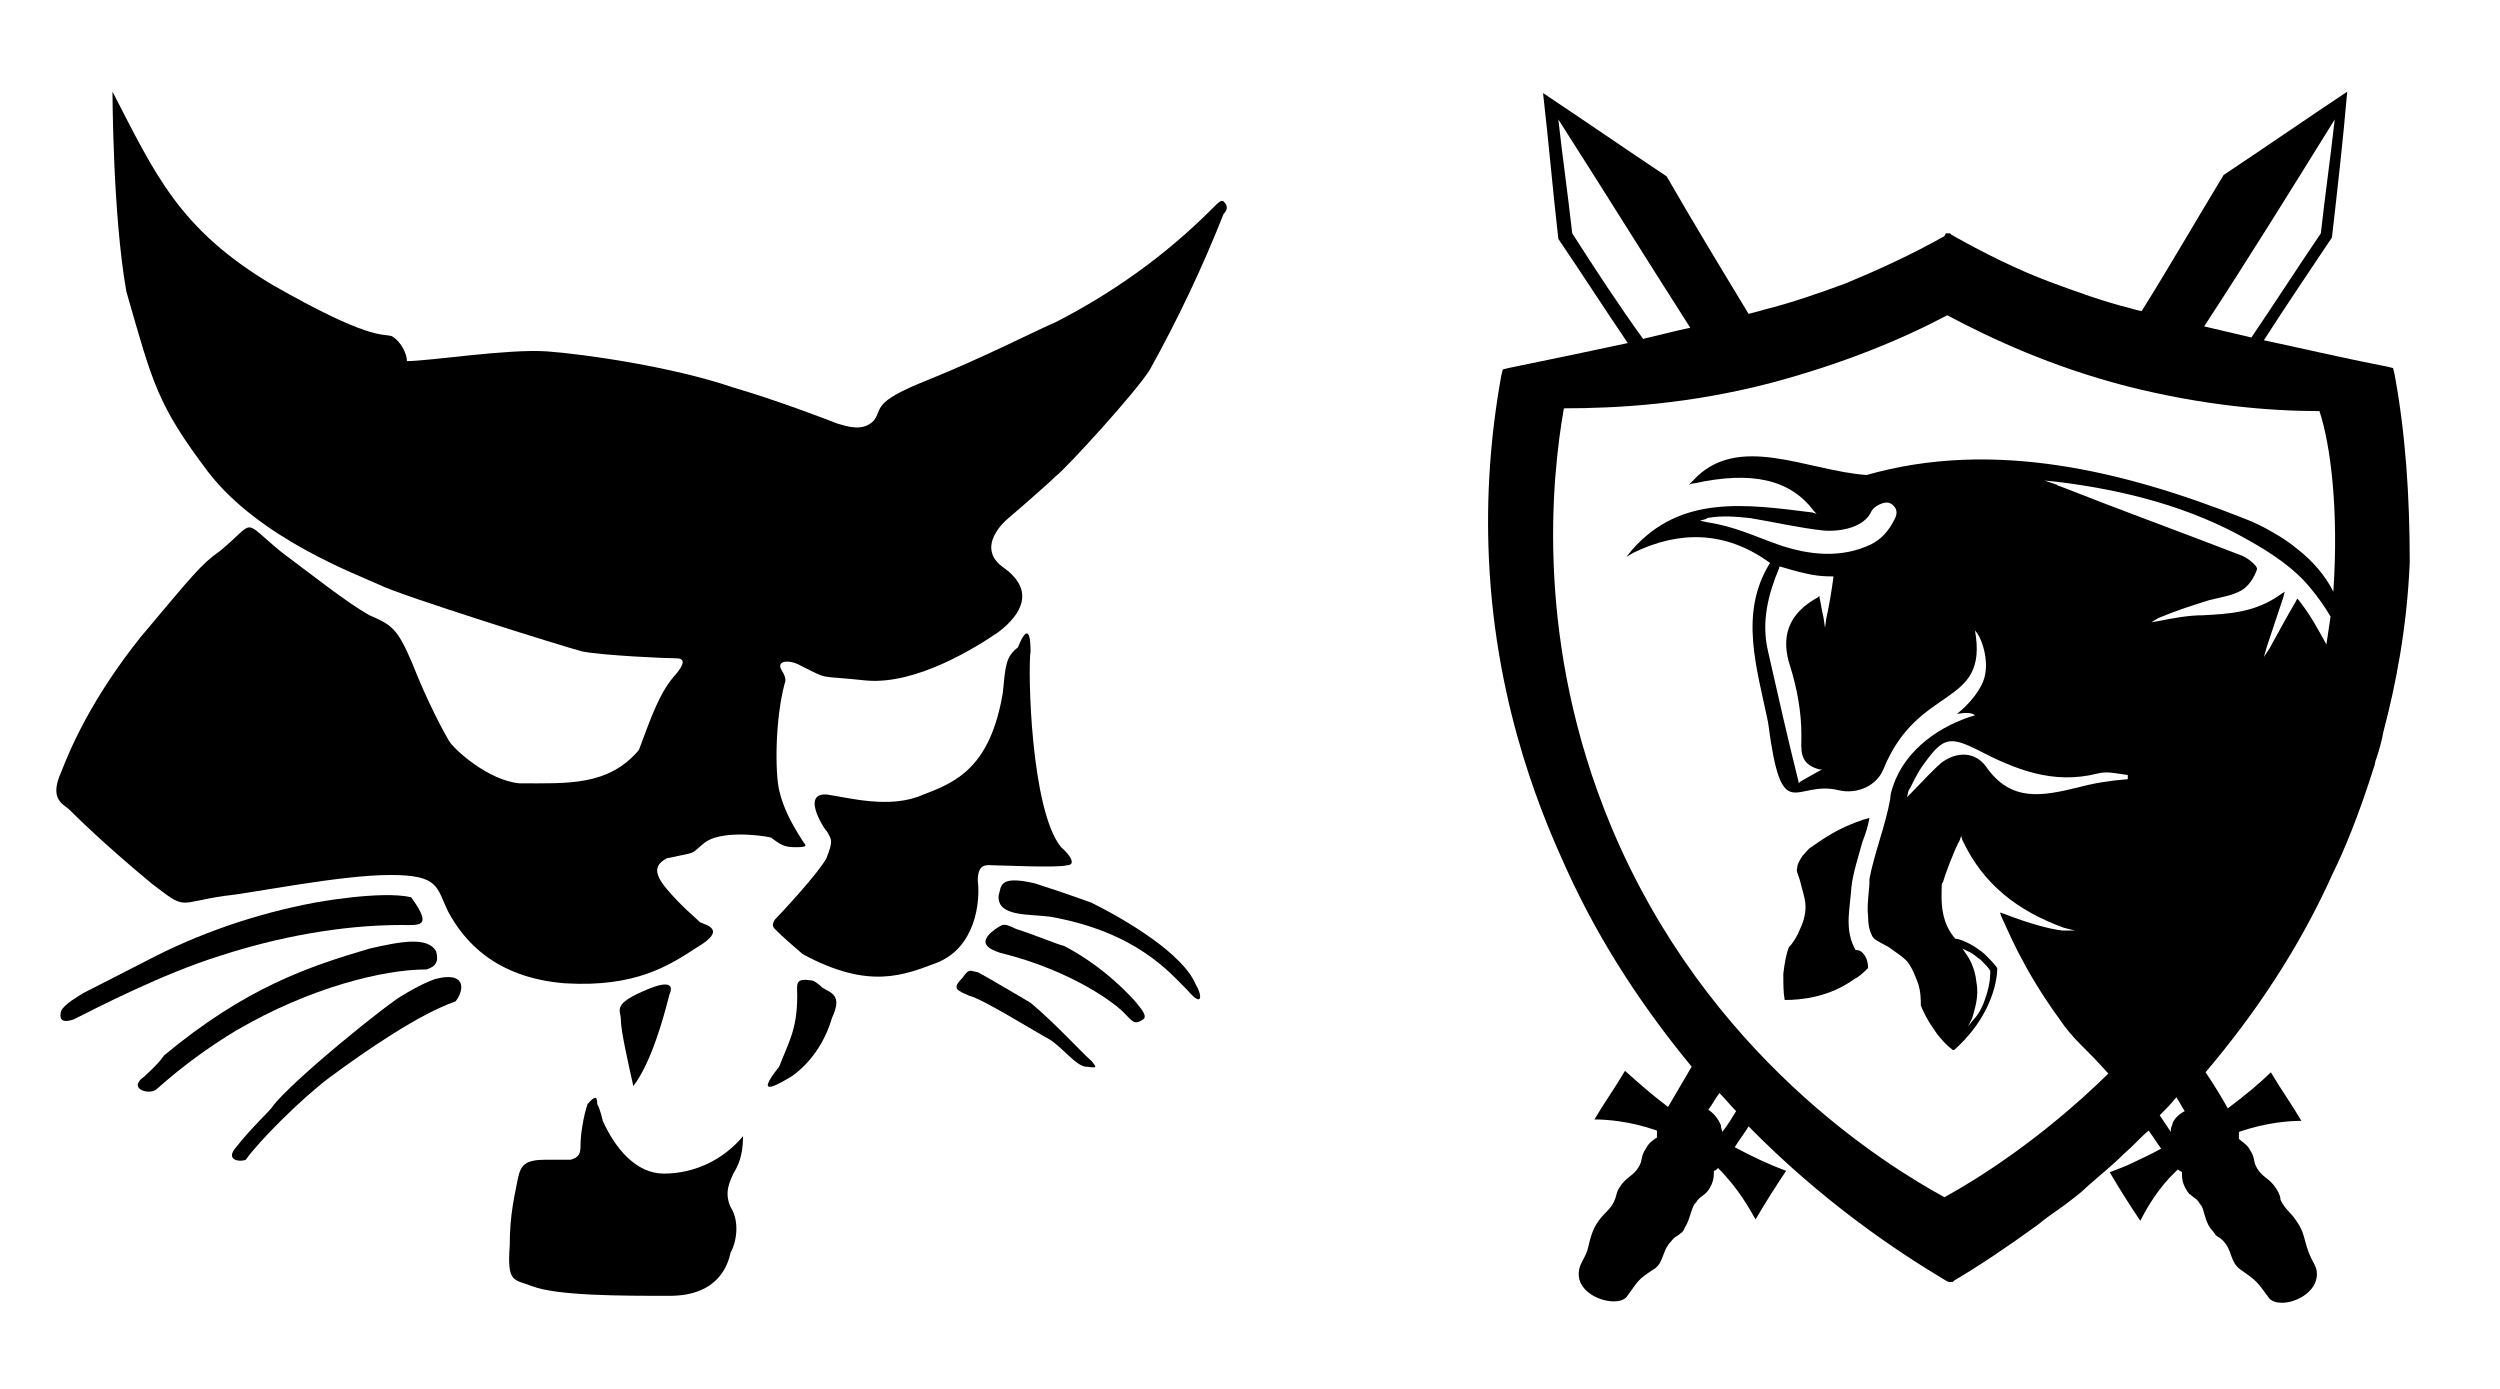
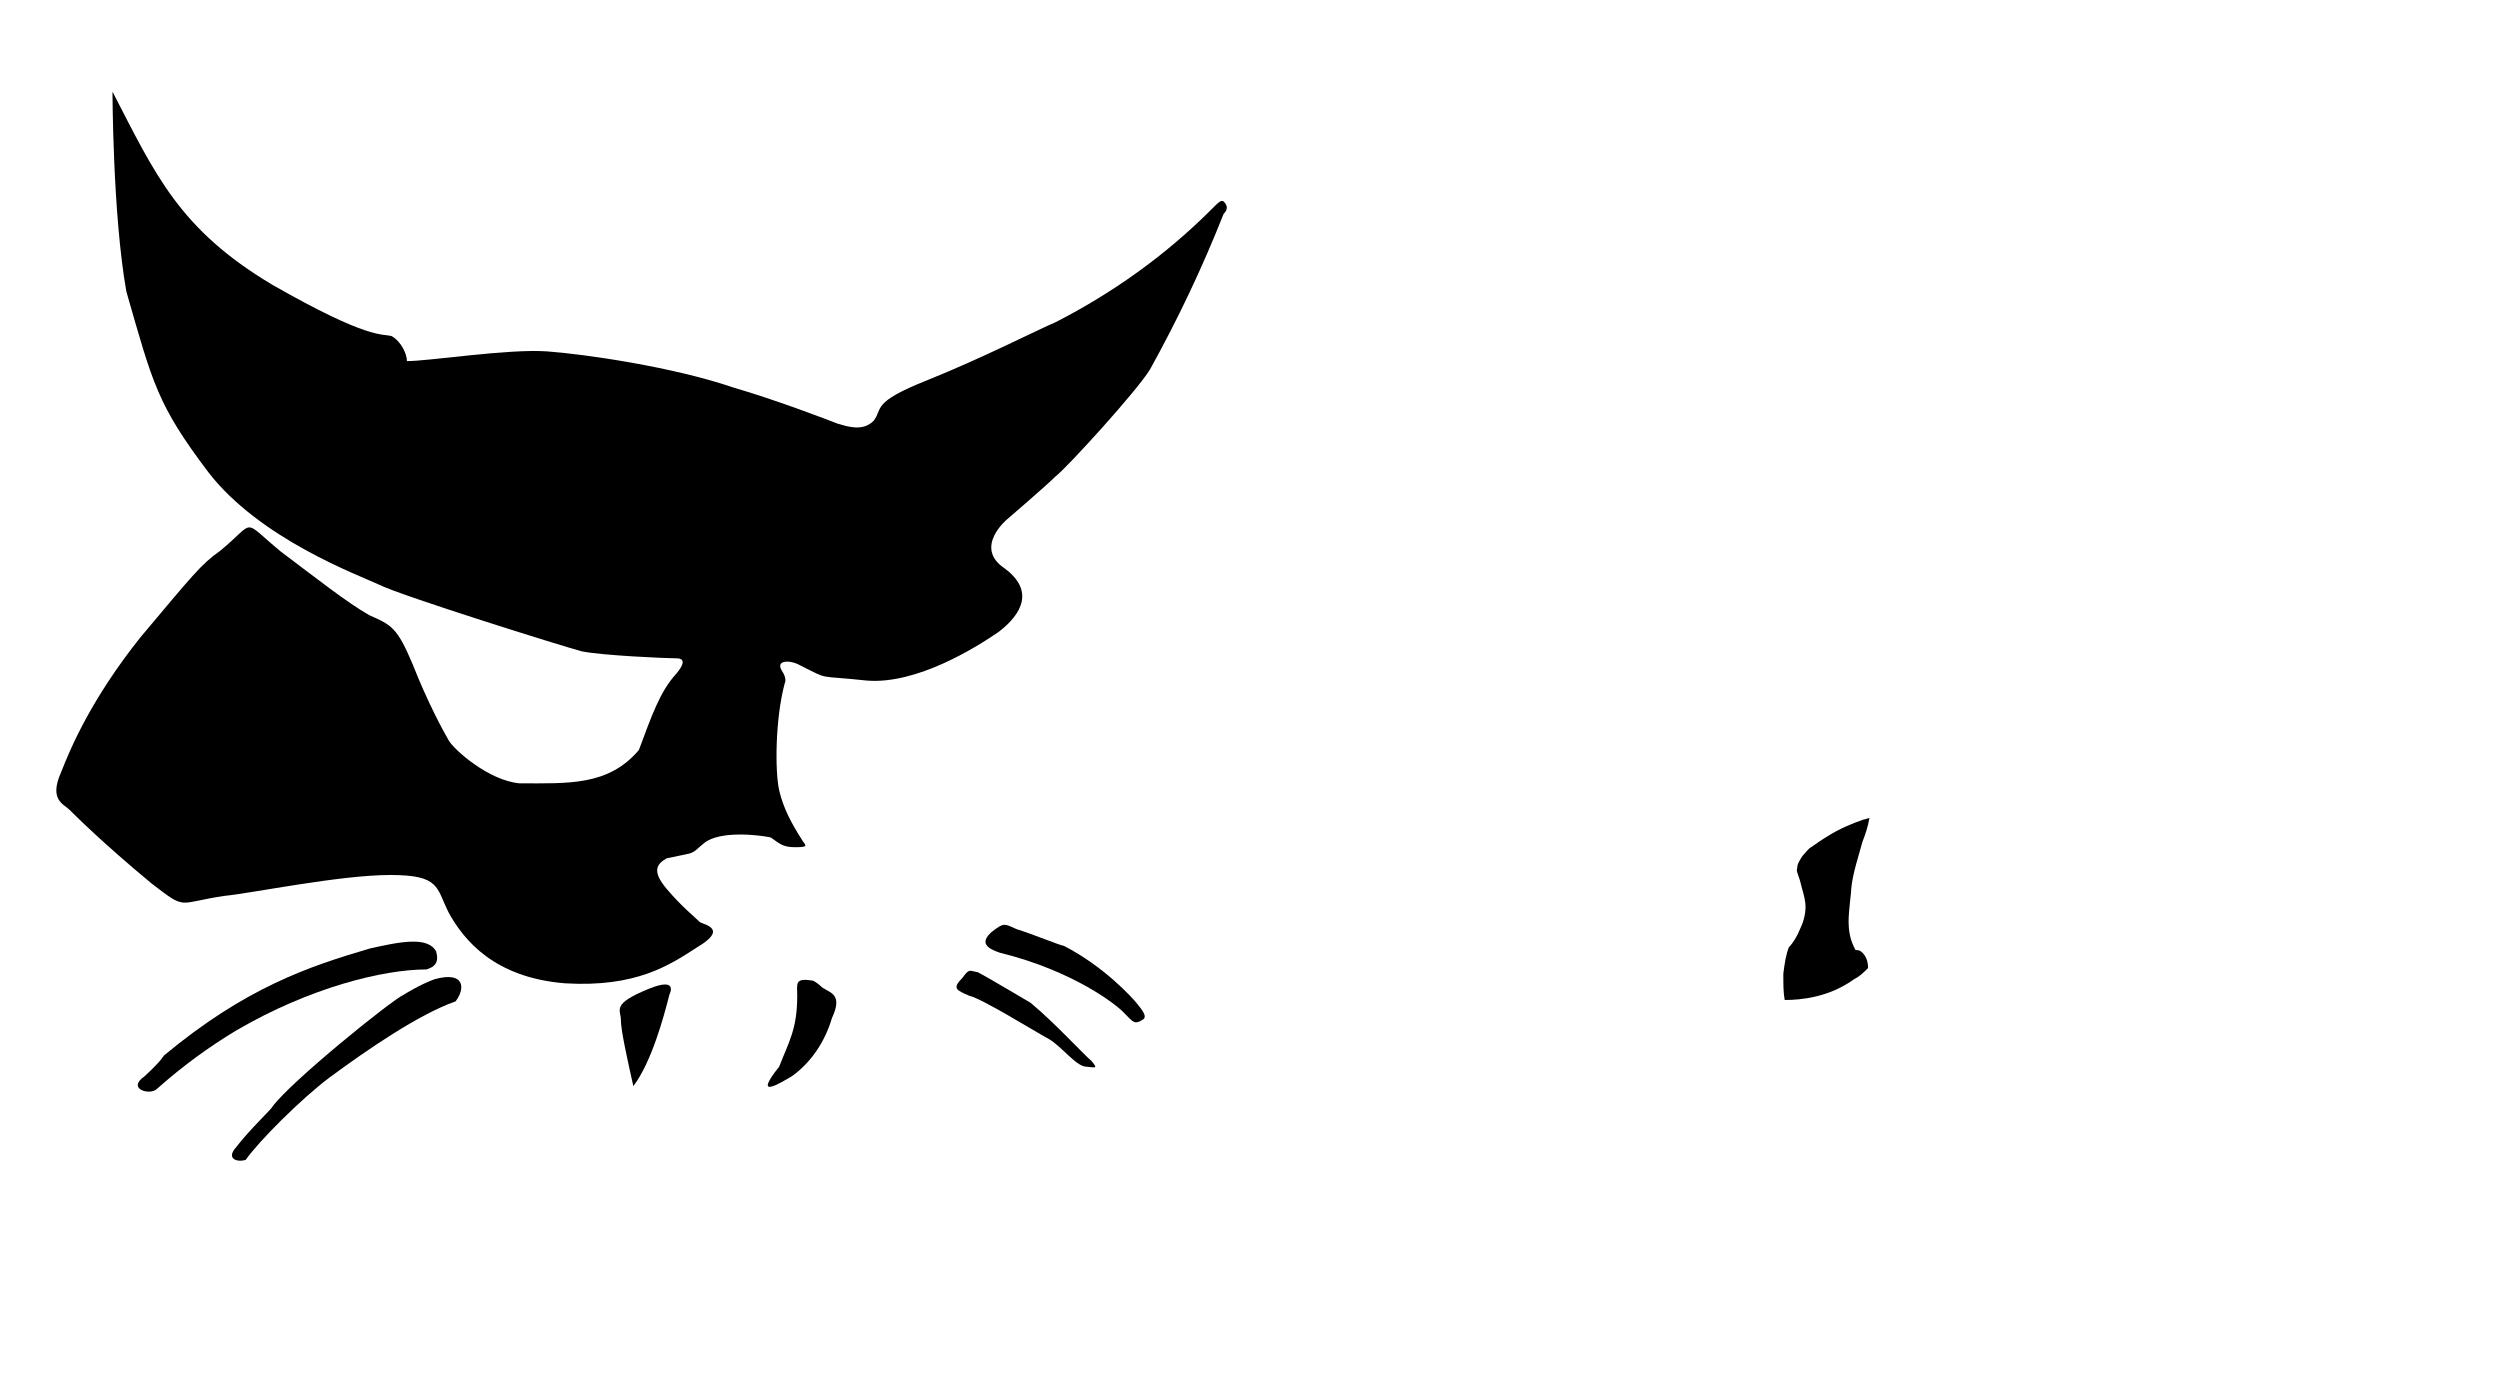
<svg xmlns="http://www.w3.org/2000/svg" version="1.1" id="Layer_1" x="0px" y="0px" viewBox="0 0 180 100" style="enable-background:new 0 0 180 100;" xml:space="preserve">
  <g>
    <path d="M8.1,6.6c3.1,6,4.8,9.9,11.5,13.9c7,4,7.9,3.5,8.6,3.7c0.7,0.4,1.1,1.3,1.1,1.8c1.6,0,7.3-0.9,10.1-0.7   c2.7,0.2,9,1.1,13.4,2.6c3.1,0.9,7,2.4,7.5,2.6c0.7,0.2,1.8,0.6,2.6-0.2c0.7-0.9-0.2-1.3,3.8-2.9c4-1.6,8.1-3.7,9.3-4.2   c4.1-2.1,7.9-4.8,11.2-8.1c0.6-0.6,0.7-0.7,0.9-0.6c0.4,0.4,0.2,0.7,0,0.9c-1.5,3.8-3.3,7.6-5.3,11.2c-0.9,1.5-6,7.1-6.8,7.7   c-0.7,0.7-3.5,3.1-3.5,3.1s-2.4,2-0.2,3.5c2.2,1.6,1.3,3.3-0.4,4.6c-1.6,1.1-5.9,3.8-9.5,3.5c-3.7-0.4-2.6,0-4.8-1.1   c-0.7-0.4-1.8-0.4-1.3,0.4c0.4,0.6,0.2,0.9,0.2,0.9c-0.7,2.6-0.7,6.4-0.4,7.7c0.3,1.3,0.9,2.4,1.6,3.5c0.2,0.4,0.7,0.6-0.4,0.6   c-0.9,0-1.1-0.2-1.8-0.7c-0.9-0.2-3.7-0.5-4.8,0.4c-1.1,0.9-0.4,0.6-2.7,1.1c-0.7,0.4-1.1,0.9,0,2.2c1.1,1.3,2,2,2.4,2.4   c0.4,0.2,2,0.5-0.2,1.8c-2,1.3-4.4,2.9-9.5,2.6c-5.1-0.4-7.3-3.1-8.4-5.1c-0.9-1.8-0.6-2.7-4.2-2.7s-9.9,1.3-11.9,1.5   c-3.5,0.5-2.7,1.1-5.3-0.9c-3.5-2.9-5.5-4.9-5.9-5.3s-1.5-0.7-0.6-2.7c0.7-1.8,2.2-5.3,5.7-9.7c3.7-4.4,4.4-5.3,5.7-6.2   c2.7-2.2,1.5-2.4,4.4,0c2.4,1.8,4.8,3.7,6.4,4.6c1.6,0.7,2,0.9,3.1,3.5c1.1,2.8,2.2,4.8,2.6,5.5c0.4,0.7,2.9,2.9,5.1,3.1   c3.5,0,6.4,0.2,8.6-2.4c0.9-2.4,1.5-4.2,2.7-5.5c0.5-0.6,0.7-1.1,0-1.1c-0.7,0-5.3-0.2-6.8-0.5c-1.5-0.4-13-4-14.6-4.8   c-1.5-0.7-8.6-3.3-12.3-8.1c-3.7-4.9-4-6.4-5.9-13C8.1,15.4,8.1,6.4,8.1,6.6z" />
-     <path d="M74.2,46.9c-0.2,1.3,0,11.4,2.2,14.1c0.7,0.6,1.1,1.3,0.4,1.3c-0.6,0.2-4.8,0-5.3,0c-0.4,0-1.1-0.2-1.1,1.1   c0.2,1.6-0.2,4.8-2.9,5.9c-2.4,0.9-4.9,2-9.7-0.6c-0.7-0.6-1.4-1.2-2-1.8c-0.2-0.2-0.2-0.4,0-0.7c0.4-0.4,3.1-3.3,3.7-4.4   c0.5-1.3,0.4-1.3,0-2c0.2,0.4-2-2.7,0-2.6c1.5,0.2,4.6,1.1,7,0c2.4-0.9,4.8-2,5.7-7.3c0.2-2,0.2-2.6,1.1-3.3   C73.6,45.8,74.2,44.7,74.2,46.9L74.2,46.9z" />
-     <path d="M78.6,65c2.6,1.3,6.6,3.7,7.5,5.9c0.4,0.6,0.6,1.8-0.6,0.4c-1.3-1.3-3.7-4.2-9.9-5.3c-1.6-0.2-3.8,0-3.7-1.5   c0.2-0.7,0-1.5,2.6-0.9C76.7,64.3,78.6,65,78.6,65L78.6,65z" />
    <path d="M76.6,68.1c2.9,1.5,4.9,3.7,5.3,4.2c0.4,0.5,0.7,0.9,0.4,1.1c-0.6,0.4-0.7,0.2-1.3-0.4c-0.5-0.6-3.7-3.1-9-4.4   c-0.9-0.3-1.5-0.7-0.6-1.5c0.9-0.7,0.9-0.6,1.8-0.2C74.2,67.2,76.4,68.1,76.6,68.1L76.6,68.1z" />
    <path d="M74.2,72.2c1.8,1.5,3.8,3.7,4.4,4.2c0.4,0.5,0.4,0.5-0.4,0.4c-0.7,0-1.8-1.5-2.7-2c-1.1-0.6-4.8-2.9-5.7-3.1   c-0.9-0.4-1.3-0.5-0.5-1.3c0.5-0.7,0.5-0.5,1.1-0.4C71,70.3,74.2,72.2,74.2,72.2L74.2,72.2z" />
    <path d="M59.2,71.1c0.6,0.4,1.5,0.5,0.7,2.2c-0.5,1.7-1.5,3.2-2.9,4.2c-0.7,0.4-2.9,1.8-0.9-0.7c0.7-1.8,1.3-2.7,1.3-5.1   c0-0.9-0.2-1.3,1.1-1.1C58.8,70.7,59.2,71.1,59.2,71.1z" />
-     <path d="M43.4,80.7c0.9,2,2.4,3.8,4.4,3.8c2.2,0,4.3-1,5.7-2.7c0,1.5-0.4,2.2-0.7,2.7c-0.2,0.5-0.7,1.3-0.2,2.4   c0.7,1.1,0.4,2.6,0,3.3c-0.2,0.9-0.9,3.1-4.4,3.1s-8.1,0-9.9-0.7c-1.3-0.5-1.8-0.2-1.6-2.9c0-2.4,0.4-3.8,0.6-4.9   c0.2-0.9,0.5-1.3,2-1.3h1.8c0.6-0.2,0.7-0.4,0.7-1.1c0-0.7,0.2-2,0.5-2.9c0.6-0.7,0.7-0.5,0.7,0C43.2,79.8,43.4,80.7,43.4,80.7   L43.4,80.7z" />
    <path d="M48.2,71.6c-0.4,1.6-1.3,4.9-2.6,6.6c-0.4-1.8-0.9-4-0.9-4.8c0-0.7-0.7-1.1,2-2.2C48.9,70.3,48.2,71.6,48.2,71.6z" />
    <path d="M19.6,79.7c1.3-1.8,8.6-7.7,9.5-8.1c0,0,1.1-0.7,2.2-1.1c2.2-0.6,2.2,0.7,1.5,1.6c-2.6,0.9-6.4,3.5-9.1,5.5   c-2,1.5-5.1,4.6-6,5.9c-0.5,0.2-1.5,0-0.7-0.9C18,81.3,19.6,79.8,19.6,79.7z" />
    <path d="M11.8,76c5.9-4.9,10.4-6.4,14.8-7.7c2.2-0.5,4.2-0.9,4.8,0.2c0.2,0.7,0,1.1-0.7,1.3c-3.1,0-8.4,1.3-13.7,4.4   c-2,1.2-3.9,2.6-5.7,4.2c-0.5,0.5-2.2,0-0.9-0.9C11.6,76.4,11.8,76,11.8,76L11.8,76z" />
-     <path d="M10.5,69.2c3.8-2,7.9-3.4,12.1-4.2c0,0,4.8-0.9,7-0.4c1.6,2.2,0.6,2-0.7,2c-4.4,0-9,0.9-13,2.2c-4.2,1.3-9,3.8-10.6,4.6   c-0.6,0.2-1.1,0.2-0.9-0.6c0.2-0.5,1.3-1.1,1.6-1.3L10.5,69.2L10.5,69.2z" />
  </g>
  <g>
    <path d="M134.1,68.6c0.3,0.3,0.4,0.7,0.4,1.1v0c-0.3,0.3-0.6,0.6-1,0.8c-1.8,1.3-3.8,1.5-5,1.5c-0.1-0.5-0.1-1.1-0.1-1.9   c0.1-0.8,0.2-1.4,0.4-1.9c0.3-0.3,0.6-0.8,0.8-1.3c0.2-0.4,0.4-1,0.4-1.6c0-0.4-0.1-0.8-0.3-1.5c-0.2-0.9-0.4-1-0.3-1.3   c0-0.3,0.2-0.6,0.4-0.9c0.2-0.2,0.4-0.5,0.6-0.6c0.3-0.2,0.7-0.5,1.2-0.8c0.8-0.5,1.7-0.9,2.6-1.2c0.1,0,0.3-0.1,0.4-0.1   c-0.1,0.6-0.3,1.2-0.5,1.7c-0.3,1.1-0.7,2.3-0.8,3.3c0,0.3-0.2,1.7-0.2,2.4c0,0.7,0.1,1.4,0.5,2.1C133.9,68.4,134,68.5,134.1,68.6z   " />
-     <path d="M172.4,26.9l-0.1-0.4l-0.4-0.1c-3.6-0.7-6.5-1.4-8.9-1.9c1.6-2.5,3.3-5,4.9-7.4c0.4-3.5,0.8-7,1.1-10.5c-3,2-5.9,4-8.9,6   c-2,3.3-3.9,6.6-5.9,9.8c-0.5-0.1-0.8-0.2-0.8-0.2c-2-0.5-3.9-1.2-5.8-1.9c-2.4-0.9-4.8-2.1-7.1-3.4l-0.1-0.1h-0.3L140,17   c-2.3,1.3-4.7,2.4-7.1,3.4c-1.9,0.7-3.9,1.4-5.9,1.9c0,0-0.3,0.1-1.1,0.3c-2-3.3-4-6.6-5.9-9.9c-3-2-5.9-4-8.9-6   c0.4,3.5,0.7,7,1.1,10.5c1.7,2.5,3.3,5,5,7.5c-2.3,0.5-5.2,1.1-8.6,1.8l-0.4,0.1l-0.1,0.4c-0.8,4.4-1.1,8.8-0.9,13.2   c0.5,11.2,4.2,19.3,5.6,22.4c2.5,5.5,5.7,10.2,9,14.2c-0.6,1-1.1,1.9-1.7,2.9c-1.2-0.9-2.2-1.8-3.1-2.6c-0.7,1.2-1.5,2.3-2.2,3.5   c0.8,0,2.5,0.1,4.5,0.8c0,0.2,0,0.4,0,0.5c-0.3,0.2-0.6,0.4-0.8,0.8c-0.4,0.6-0.2,0.8-0.5,1.3c-0.4,0.7-0.9,0.7-1.4,1.5   c-0.2,0.3-0.2,0.5-0.3,0.8c-0.3,0.8-0.7,0.9-1.2,1.6c-0.5,0.7-0.6,1.3-0.8,2.1c-0.3,0.8-0.5,0.9-0.6,1.4c-0.3,1.4,1.3,2.3,2.5,2.3   c0.4,0,0.7-0.1,0.9-0.3c0.9-1.2,0.7-1.2,2.1-2.1c0.6-0.5,0.5-1.3,1.1-1.9c0.3-0.4,0.5-0.4,0.7-0.6c0,0,0.2-0.1,0.3-0.4   c0.4-0.6,0.5-1.6,0.8-1.8c0,0,0,0,0,0c0.3-0.5,0.5-0.4,0.9-0.9c0.4-0.6,0.4-1,0.4-1.4c0.1,0,0.2-0.1,0.3-0.2c1.5,1.5,2.3,3,2.7,3.7   c0.7-1.2,1.4-2.3,2.2-3.5c-1.1-0.4-2.4-1-3.7-1.7c0.3-0.5,0.7-1,1-1.5c5.2,5.3,10.5,8.9,14.2,11.1l0.2,0.1h0.3l0.1-0.1   c1.7-1,3.8-2.4,6-4c0.6-0.5,1.2-0.9,1.9-1.4c0.5-0.4,1.1-0.8,1.6-1.3c0.9-0.8,1.9-1.6,2.8-2.5c0.6-0.5,1.1-1.1,1.7-1.6   c0.3,0.4,0.6,0.9,0.9,1.3c-0.7,0.4-1.4,0.7-2,1c-0.6,0.3-1.2,0.5-1.7,0.7c0.7,1.2,1.4,2.3,2.2,3.5c0.3-0.6,1-1.9,2.1-3.1   c0.2-0.2,0.4-0.4,0.6-0.6c0.1,0.1,0.2,0.1,0.3,0.2c0,0.4,0,0.8,0.4,1.4c0.1,0.1,0.1,0.2,0.2,0.2c0.3,0.3,0.5,0.3,0.7,0.7   c0,0,0,0,0,0c0.3,0.2,0.3,1.2,0.8,1.8c0.2,0.2,0.3,0.4,0.3,0.4c0.2,0.2,0.4,0.2,0.7,0.6c0.5,0.6,0.4,1.4,1.1,1.9   c1.3,0.9,1.2,0.9,2.1,2.1c0.2,0.2,0.5,0.3,0.9,0.3c1.1,0,2.7-0.9,2.5-2.3c-0.1-0.5-0.3-0.6-0.6-1.4c-0.3-0.8-0.3-1.4-0.8-2.1   c-0.5-0.8-0.8-0.8-1.2-1.6c0-0.2-0.1-0.5-0.3-0.8c-0.5-0.8-1-0.8-1.4-1.5c-0.3-0.5-0.1-0.7-0.5-1.3c-0.2-0.4-0.6-0.6-0.8-0.8v0   c0-0.2,0-0.4,0-0.5v0c2-0.7,3.7-0.8,4.5-0.8c-0.7-1.2-1.5-2.3-2.2-3.5c-0.8,0.8-1.9,1.7-3.1,2.6c-0.5-0.9-1-1.7-1.6-2.6   c3.4-4,6.7-8.8,9.2-14.4c0.7-1.4,1.8-4,2.9-7.5c0.1-0.2,0.1-0.5,0.2-0.7c0.2-0.6,0.4-1.3,0.5-1.9c0.9-3.4,1.7-7.5,1.9-12.2   C173.5,35.7,173.2,31.2,172.4,26.9z M168.1,8.6c-0.3,2.7-0.7,5.5-1,8.2c-1.7,2.5-3.3,5-5,7.5c-1.3-0.3-2.5-0.6-3.4-0.8   C161.9,18.6,165,13.6,168.1,8.6z M113.2,16.8c-0.3-2.7-0.7-5.5-1-8.2c3.2,5,6.3,10,9.5,15c-1,0.2-2.1,0.5-3.4,0.8h0   C116.5,21.9,114.8,19.3,113.2,16.8z M124,81.5c0-0.1-0.1-0.3-0.1-0.5c-0.1-0.2-0.3-0.7-0.9-1.1c0.3-0.4,0.5-0.8,0.8-1.2   c0.4,0.4,0.8,0.9,1.2,1.3C124.7,80.5,124.4,81,124,81.5z M149.6,56.7c-2.5,0.6-4.8,1.1-6.6-1.5c-0.8-1.1-2.1-1.1-3.2-0.3   c-0.8,0.7-1.5,1.5-2.2,2.2c0,0,0,0,0,0l-0.3,0.3l0.1-0.4c0,0,0,0,0,0c0-0.1,0.1-0.2,0.1-0.2c0-0.1,0.1-0.1,0.1-0.2   c0.3-0.6,0.6-1.2,1-1.7c1.3-1.8,1.8-1.9,3.8-0.9c2.7,1.4,5.4,2.5,8.6,1.7c0.7-0.2,1.4,0,2.2,0.1c0,0.2,0,0.1,0,0.3   C151.9,56.2,150.7,56.4,149.6,56.7z M156.4,81c-0.1,0.2-0.1,0.3-0.1,0.5l-0.8-1.2c0.4-0.4,0.8-0.8,1.2-1.3c0.2,0.3,0.4,0.7,0.6,1   C156.7,80.3,156.4,80.8,156.4,81z M167.5,46.4c-0.6-1.1-1.2-2.2-2-3.2l-0.1-0.1l-0.1,0.2c-0.7,1.2-1.3,2.3-1.9,3.4c0,0,0,0,0,0   l-0.4,0.6l0.2-0.7v0c0,0,0,0,0,0l1.2-3.6l0.1-0.4l-0.3,0.2c-1.8,1.3-3.7,1.4-5.6,1.5c-1,0-2.1,0.2-3.1,0.4h0l-0.6,0.1l0.5-0.3v0   c0,0,0,0,0,0c1.2-0.5,2.4-0.9,3.7-1.3c0.8-0.2,1.6-0.3,2.3-0.7c0.5-0.3,0.9-0.9,1.1-1.5c0.1-0.2-0.6-0.8-1.1-1   c-4.4-1.7-8.8-3.3-13.1-5c-0.1,0-0.1,0-0.2-0.1l-0.9-0.3l1,0.1h0c4.8,0.6,9.5,1.8,13.7,4.2c1.6,0.9,3.3,2,4.5,3.5   c0.5,0.6,1,1.3,1.4,2C167.7,45.1,167.6,45.7,167.5,46.4z M168,42.6c-0.6-1.2-1.5-2.2-2.5-3c-0.6-0.5-1.2-0.9-1.9-1.3   c-0.7-0.4-1.3-0.7-2.1-1c-8.6-3.4-18-5.7-27.1-3.1c0,0,0,0,0,0c-4.3-0.3-9.3-3.1-12.5,0.4l-0.3,0.3c0,0,0.2-0.1,0.4-0.1   c4.1-0.9,6.9-0.3,8.6,2l0.2,0.2l-0.3-0.1c-4.8-0.6-9.5-1.3-13,2.7l0,0l-0.4,0.5l0.5-0.3c3.3-1.6,6.6-1.6,9.8,0.7c0,0,0.1,0.1,0,0.1   c-2.2,3.6-0.9,7.5-0.1,11.4v0c1,7.7,1.9,4.1,5.1,4.9c1.3,0.3,2.7-0.3,3.2-1.5c2.5-6.2,7.6-4.4,6.6-10c0.5,0.5,1,2.1,0.7,3.3   c-0.2,0.9-1.1,2-2,2.7c0.6-0.1,1.1-0.1,1.3,0.1c-2.4,0.7-5,2.4-5.9,5.1c-0.1,0.3-0.2,0.6-0.2,0.9c-0.3,1.8-1.2,4.1-1.5,5.8   c0,0.1,0,0.2,0,0.3c0,0.3-0.2,1.7-0.1,2.3c0,0.7,0.1,1.1,0.3,1.5c0.2,0.3,0.3,0.3,1.2,0.8c0.7,0.5,1,0.7,1.3,1   c0.4,0.5,0.6,1.1,0.8,1.6c0.2,0.6,0.2,1.2,0.2,1.6c0,0,0,0,0,0c0.2,0.5,0.5,1.1,1,1.8c0.4,0.6,0.9,1.1,1.3,1.4c0,0,0.1,0,0.1,0   c0.9-0.8,2.3-2.3,2.9-4.5c0.1-0.4,0.2-0.9,0.2-1.3c0,0,0-0.1,0-0.1c-0.2-0.3-0.5-0.6-0.9-1c-0.7-0.6-1.5-1-2-1.1c0,0,0,0-0.1,0   c-0.2-0.2-0.4-0.5-0.6-0.9c-0.5-1.1-0.4-2.2-0.4-2.8c0-0.2,0-0.3,0.1-0.4c0,0,0,0,0,0c0,0,0,0,0,0c0.1-0.4,0.8-2.3,1.2-3l0.1-0.3   l0.1,0.3c1.5,3.2,4,5.1,7.3,6.3l0.8,0.2l-0.9,0h0c-0.9-0.1-2.4-0.5-4.2-1.2l-0.3-0.1l0.1,0.3c0.4,0.8,1.5,3.7,4.2,7.4   c0.4,0.6,0.9,1.2,1.4,1.7c0.7,0.7,1.4,1.4,2.1,2.2c-4.9,4.8-9.6,7.7-11.8,8.9c-4.2-2.3-17.1-10.2-24-26.7   c-5.5-13.2-4.3-25-3.4-30.1c3.9,0,9-0.3,14.8-1.8c5.3-1.4,9.6-3.2,12.8-4.9c3.2,1.7,7.5,3.7,12.9,5.1c5.5,1.4,10.3,1.8,13.9,1.8   C167.8,32,168.4,36.7,168,42.6z M128.9,48c0.5,1.6,0.8,3.3,0.8,4.9c0,1.1-0.2,2.1,1.3,2.5l0.2,0l-0.2,0.1c0,0,0,0,0,0   c-0.7,0.4-1.1,0.6-1.4,0.8l0,0l-0.1,0.1l0-0.1c-0.8-3.2-1.5-6.3-2.2-9.4c-0.5-2.1,0-4.1,0.8-6l0-0.1l0.1,0c2,0.6,2.7,0.7,3.7,0.7   h0.1l0,0.1c-0.1,0.8-0.3,2-0.5,2.9l-0.1,0.7l-0.1-0.7c-0.2-0.9-0.2-1.1-0.3-1.5l0-0.1l-0.1,0.1l0,0C128.7,44.2,128.2,45.9,128.9,48   z M128,39.2c-1.7-0.6-3.1-1.3-5.1-1.6h0c0,0-0.4-0.1-0.5-0.1c0.2-0.1,0.5-0.1,0.5-0.2c0,0,0,0,0,0c0,0,0,0,0,0   c1.1-0.2,2.1-0.1,3.1,0c1.8,0.3,3.5,0.7,5.3,0.9c1.4,0.1,2.9-0.3,3.4-1.3c0.2-0.5,1-0.8,1.3-0.7c0.3,0.1,0.8,0.5,0.4,1.2   c-0.4,0.8-0.9,1.4-1.7,1.8C132.6,40.2,130.3,40,128,39.2z M142.3,70.7c-0.1-1-0.5-1.7-0.8-2.1l-0.2-0.3l0.4,0.2l0,0c0,0,0,0,0,0   c0.3,0.1,0.6,0.4,0.9,0.6c0.3,0.3,0.6,0.6,0.7,0.8c0,0,0,0,0,0.1c0,0.5-0.1,1.2-0.4,2c-0.2,0.6-0.5,1.1-0.8,1.4l-0.4,0.5l0.3-0.6   l0,0C142.2,72.6,142.5,71.7,142.3,70.7z" />
  </g>
</svg>